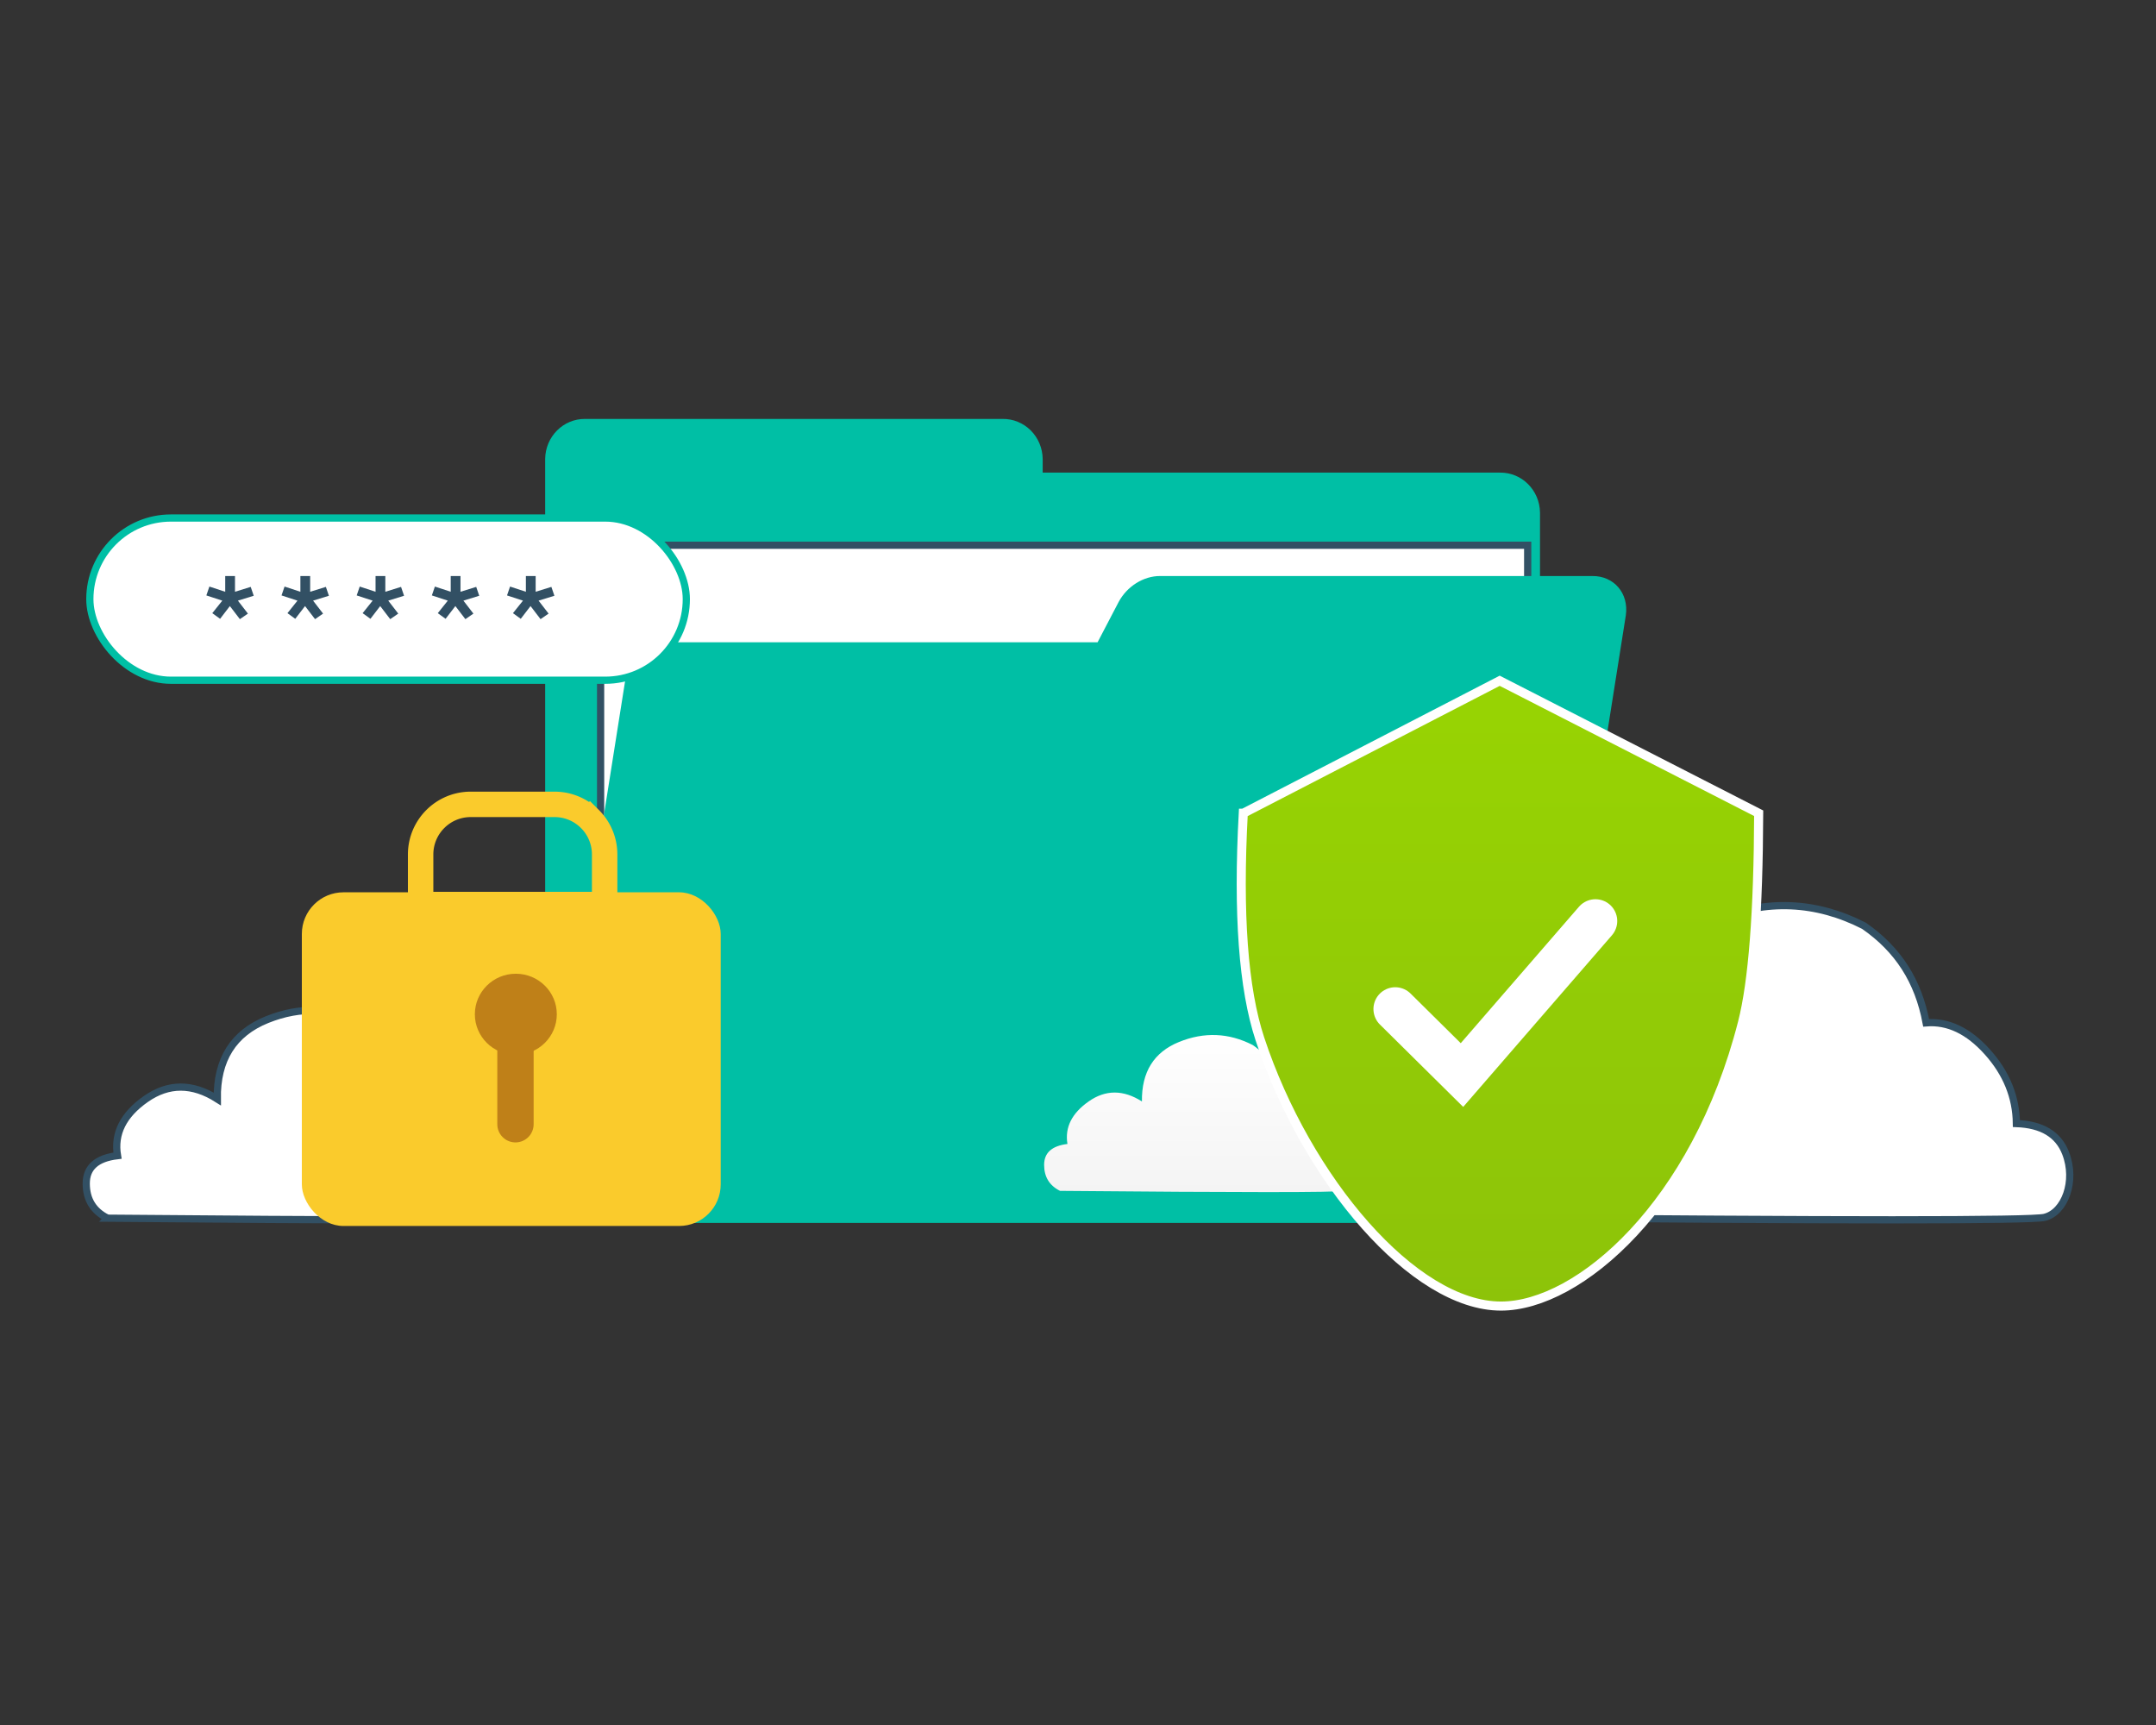
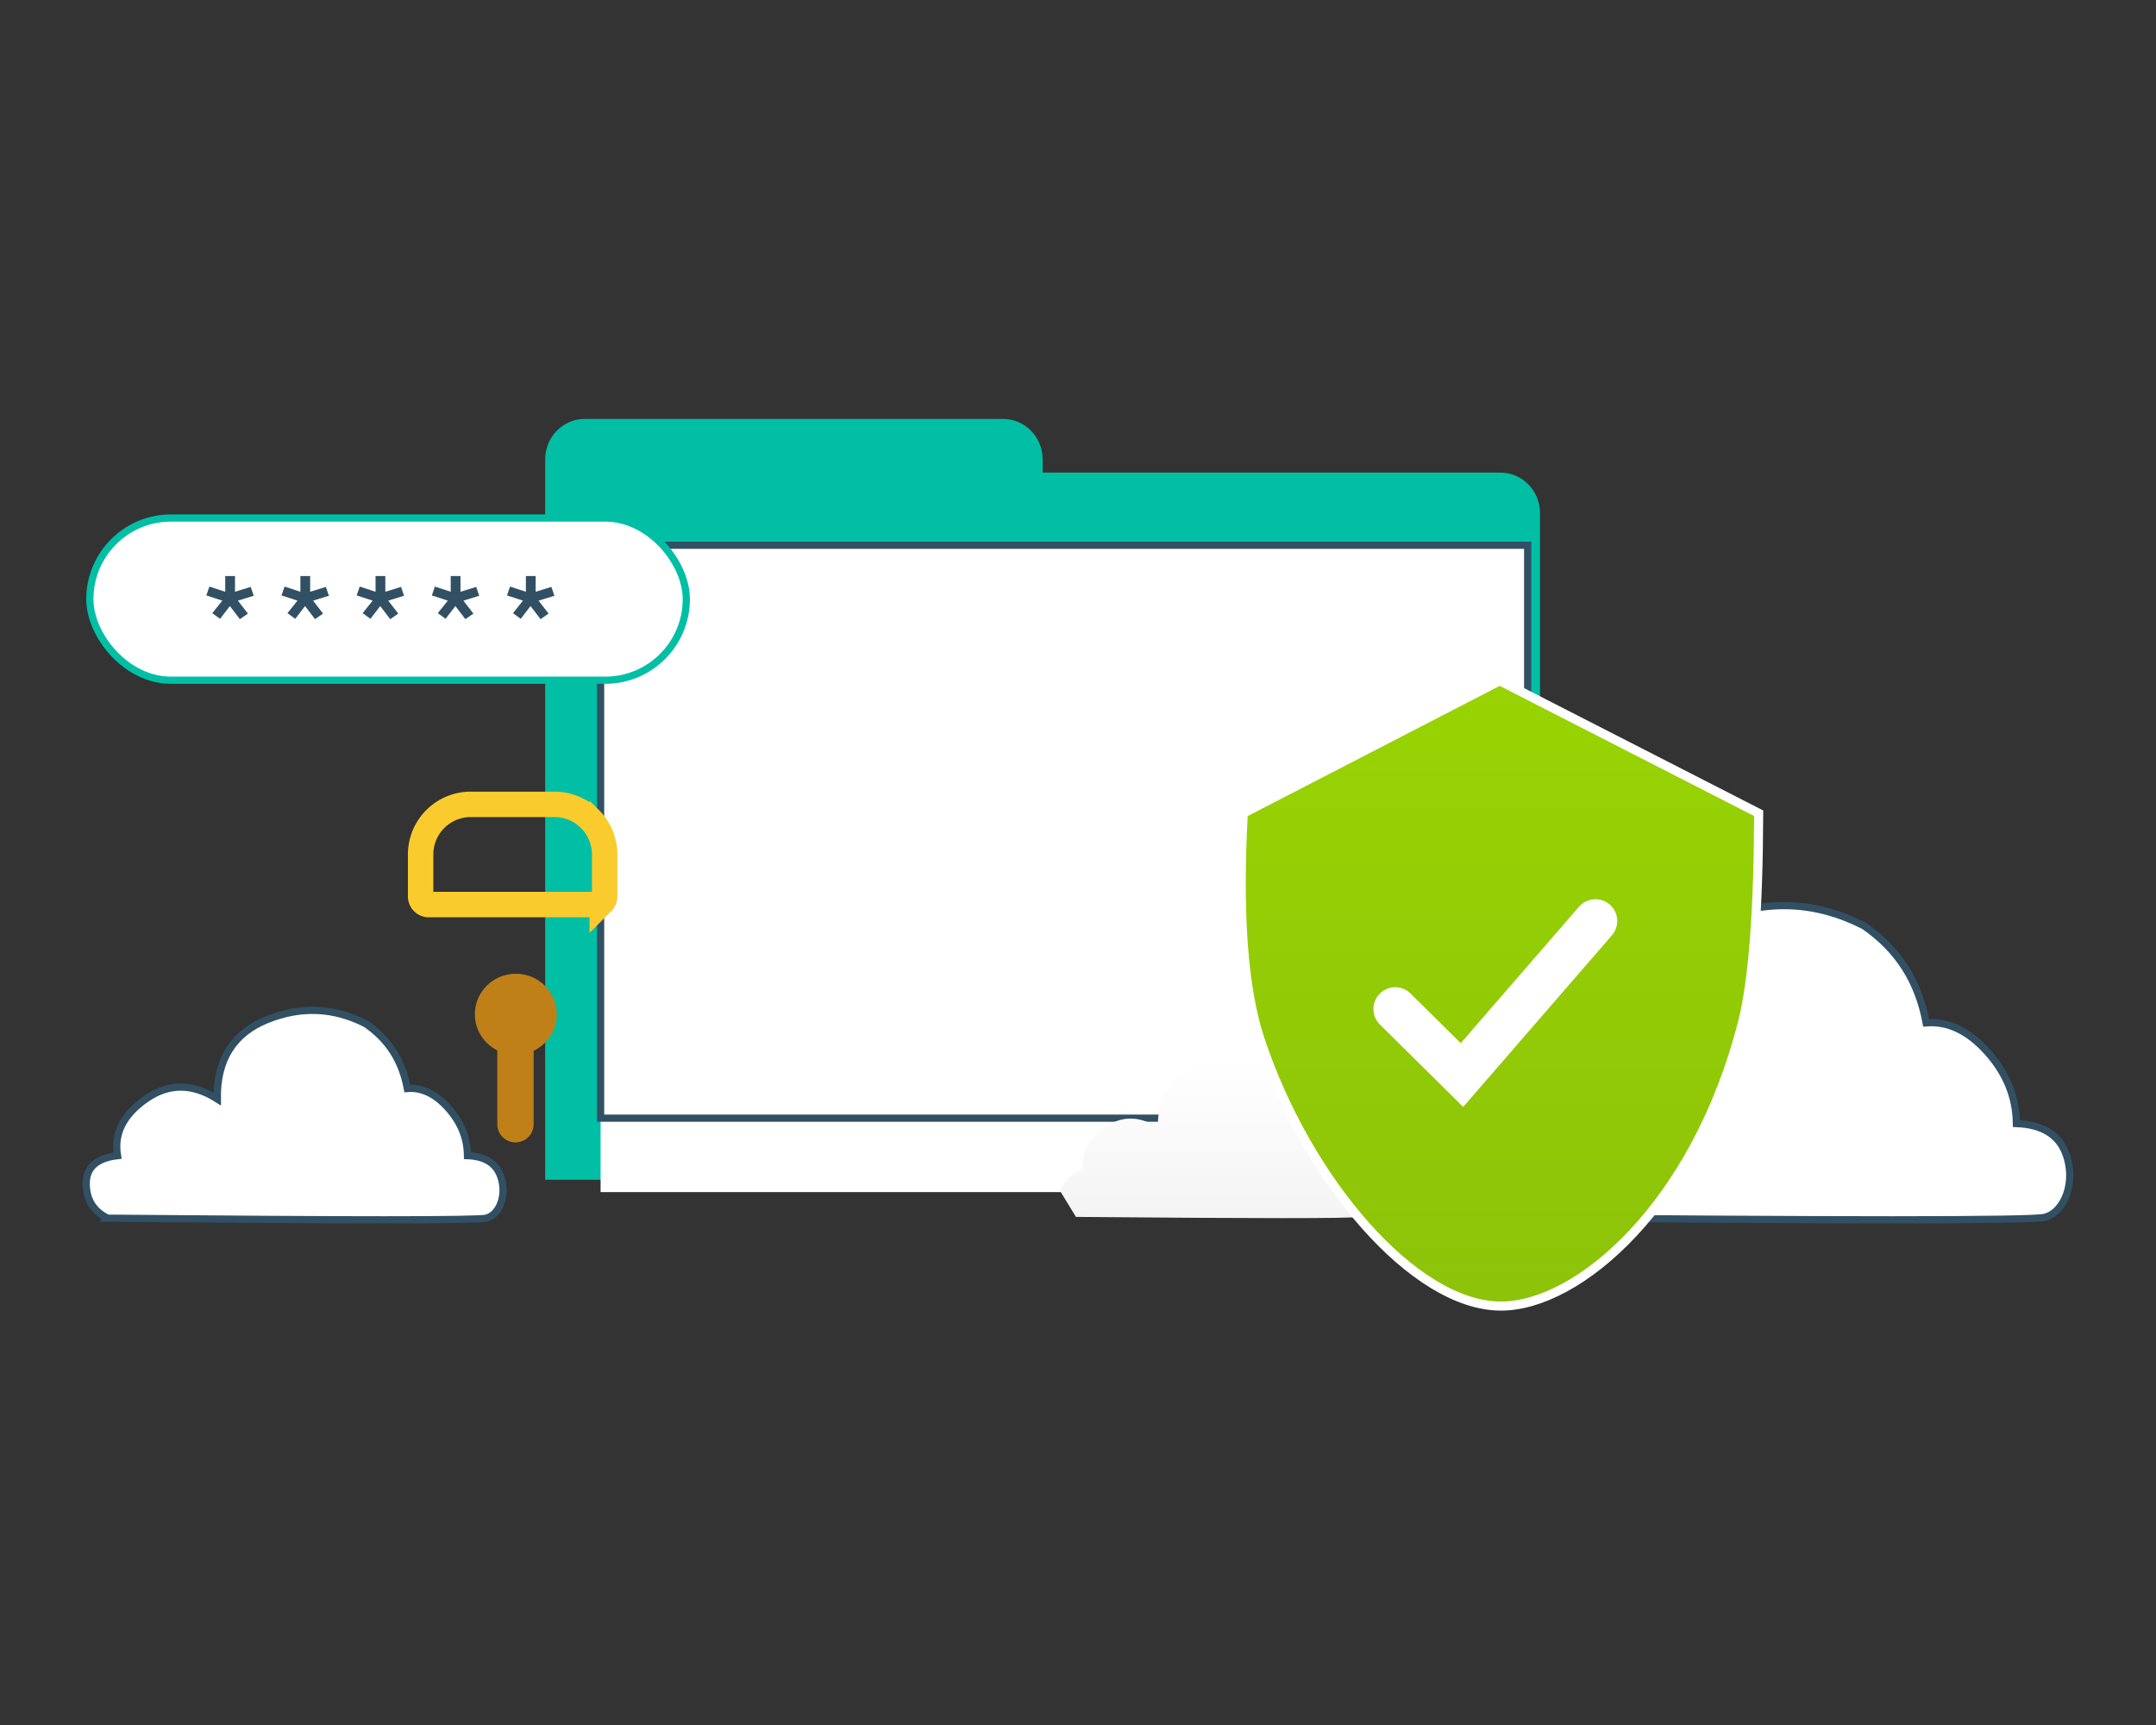
<svg xmlns="http://www.w3.org/2000/svg" width="700" height="560" viewBox="0 0 700 560">
  <rect x="0" y="0" width="700" height="560" fill="#333333" stroke="none" />
  <defs>
    <linearGradient x1="50%" y1="0%" x2="50%" y2="100%" id="a">
      <stop stop-color="#FFF" offset="0%" />
      <stop stop-color="#FFF" offset="100%" />
    </linearGradient>
    <linearGradient x1="50%" y1="0%" x2="50%" y2="100%" id="b">
      <stop stop-color="#FFF" offset="0%" />
      <stop stop-color="#F4F4F4" offset="100%" />
    </linearGradient>
    <linearGradient x1="50%" y1="0%" x2="50%" y2="100%" id="c">
      <stop stop-color="#FFF" offset="0%" />
      <stop stop-color="#FFF" offset="100%" />
    </linearGradient>
    <linearGradient x1="50%" y1="100%" x2="50%" y2="5.574%" id="d">
      <stop stop-color="#8DC309" offset="0%" />
      <stop stop-color="#97D303" offset="100%" />
    </linearGradient>
  </defs>
  <g fill="none" fill-rule="evenodd">
    <path d="M34.925 395.469c-4.617-2.296-6.925-6.05-6.925-11.266s3.383-8.228 10.148-9.038c-1.195-7.137 1.88-13.273 9.224-18.406 7.344-5.133 15.07-5.133 23.178 0-.179-12.752 5.21-21.336 16.164-25.753 10.955-4.416 21.642-3.967 32.062 1.348 3.694 2.551 6.653 5.56 8.875 9.027 2.223 3.467 3.755 7.462 4.597 11.986 4.724-.384 9.145 1.721 13.264 6.317 4.118 4.595 6.209 9.756 6.272 15.481 5.523.203 9.074 2.338 10.651 6.404 2.366 6.1-.211 12.837-4.576 13.9-2.91.708-43.888.708-122.934 0z" stroke="#325064" stroke-width="2.34" fill="url(#a)" />
    <path d="M338.533 153.427v-4.448c-.045-3.497-1.448-6.832-3.897-9.267-2.45-2.435-5.745-3.77-9.157-3.712H189.996c-7.084-.091-12.902 5.718-12.996 12.979V383h323V166.37c-.112-7.244-5.92-13.031-12.988-12.943h-148.48z" fill="#00BFA5" fill-rule="nonzero" />
    <path fill="#FFF" fill-rule="nonzero" d="M195 177h301v210H195z" />
    <path stroke="#325064" stroke-width="2.34" d="M195 177h301v186H195z" />
-     <path d="m363.194 195.427-6.838 13.082h-138.47c-7.037-.092-13.734 5.635-14.961 12.793l-25.786 162.901c-1.04 7.159 3.845 12.885 10.912 12.797h295.658c7.037.088 13.735-5.638 14.961-12.797l29.195-184.44c1.02-7.146-3.862-12.853-10.916-12.763H376.7c-5.385-.043-10.77 3.315-13.507 8.427z" fill="#00BFA5" fill-rule="nonzero" />
    <g transform="translate(98 257)">
-       <rect fill="#FACB2C" y="32.673" width="136" height="108.327" rx="13.523" />
      <path d="M82.048 4.128c4.49 0 8.557 1.82 11.5 4.764a16.214 16.214 0 0 1 4.764 11.5v13.632c0 .727-.294 1.385-.771 1.862a2.625 2.625 0 0 1-1.862.771H41.2a2.625 2.625 0 0 1-1.862-.771 2.625 2.625 0 0 1-.771-1.862V20.393c0-4.492 1.82-8.558 4.764-11.501a16.214 16.214 0 0 1 11.5-4.764z" stroke="#FACB2C" stroke-width="8.256" />
      <path stroke="#BF8018" stroke-width="11.794" fill="#BF8018" stroke-linecap="round" d="M69.36 65.699v42.274" />
      <ellipse fill="#BF8018" cx="69.478" cy="72.271" rx="13.304" ry="13.161" />
    </g>
-     <path d="M344.168 386.601c-3.445-1.72-5.168-4.537-5.168-8.449s2.525-6.17 7.574-6.778c-.892-5.353 1.402-9.955 6.883-13.805 5.482-3.85 11.248-3.85 17.299 0-.134-9.564 3.887-16.002 12.063-19.314 8.175-3.312 16.151-2.975 23.928 1.01 2.757 1.914 4.964 4.17 6.623 6.77 1.659 2.6 2.803 5.597 3.43 8.99 3.526-.288 6.826 1.291 9.9 4.738 3.073 3.446 4.633 7.317 4.68 11.611 4.123.152 6.772 1.753 7.95 4.803 1.765 4.575-.158 9.627-3.416 10.424-2.171.532-32.754.532-91.746 0z" fill="url(#b)" />
+     <path d="M344.168 386.601s2.525-6.17 7.574-6.778c-.892-5.353 1.402-9.955 6.883-13.805 5.482-3.85 11.248-3.85 17.299 0-.134-9.564 3.887-16.002 12.063-19.314 8.175-3.312 16.151-2.975 23.928 1.01 2.757 1.914 4.964 4.17 6.623 6.77 1.659 2.6 2.803 5.597 3.43 8.99 3.526-.288 6.826 1.291 9.9 4.738 3.073 3.446 4.633 7.317 4.68 11.611 4.123.152 6.772 1.753 7.95 4.803 1.765 4.575-.158 9.627-3.416 10.424-2.171.532-32.754.532-91.746 0z" fill="url(#b)" />
    <path d="M479.387 395.203c-6.925-3.443-10.387-9.076-10.387-16.9 0-7.822 5.074-12.34 15.223-13.555-1.793-10.706 2.818-19.91 13.835-27.61 11.017-7.7 22.606-7.7 34.767 0-.268-19.127 7.814-32.004 24.246-38.628 16.432-6.625 32.463-5.951 48.093 2.022 5.541 3.826 9.979 8.339 13.313 13.54 3.334 5.2 5.632 11.193 6.895 17.98 7.086-.578 13.718 2.58 19.895 9.473 6.178 6.893 9.314 14.634 9.409 23.223 8.285.304 13.61 3.506 15.976 9.606 3.55 9.15-.316 19.255-6.864 20.849-4.365 1.063-65.832 1.063-184.401 0z" stroke="#325064" stroke-width="2.34" fill="url(#c)" />
    <path d="M403.662 264.011 486.917 221 571 264.011c-.111 32.077-1.861 54.73-5.25 67.96C550.605 391.104 512.63 424 487.33 424c-28.266 0-63.143-40.974-78.276-86.745-5.372-16.247-7.17-40.662-5.393-73.244z" stroke="#FFF" stroke-width="2.948" fill="url(#d)" />
    <rect stroke="#00BFA5" stroke-width="2.34" fill="#FFF" x="29.17" y="168.17" width="193.66" height="52.66" rx="26.33" />
    <g fill="#325064" fill-rule="nonzero">
      <path d="m76.297 192.11 5.102-1.583.982 2.88-5.14 1.583 3.25 4.21-2.607 1.8-3.25-4.247-3.175 4.139-2.532-1.835 3.25-4.067L67 193.298l.983-2.879 5.14 1.692V187h3.174zM100.702 192.11l5.101-1.583.983 2.88-5.14 1.583 3.25 4.21-2.607 1.8-3.25-4.247-3.175 4.139-2.532-1.835 3.25-4.067-5.177-1.692.982-2.879 5.14 1.692V187h3.175zM125.106 192.11l5.102-1.583.983 2.88-5.14 1.583 3.25 4.21-2.608 1.8-3.25-4.247-3.174 4.139-2.532-1.835 3.25-4.067-5.178-1.692.983-2.879 5.14 1.692V187h3.174zM149.51 192.11l5.103-1.583.982 2.88-5.14 1.583 3.25 4.21-2.607 1.8-3.25-4.247-3.175 4.139-2.532-1.835 3.25-4.067-5.177-1.692.983-2.879 5.14 1.692V187h3.174zM173.915 192.11l5.102-1.583.983 2.88-5.14 1.583 3.25 4.21-2.607 1.8-3.25-4.247-3.175 4.139-2.532-1.835 3.25-4.067-5.177-1.692.982-2.879 5.14 1.692V187h3.174z" />
    </g>
    <path stroke="#FFF" stroke-width="14.152" stroke-linecap="round" d="M453 327.571 474.667 349 518 299" />
  </g>
</svg>